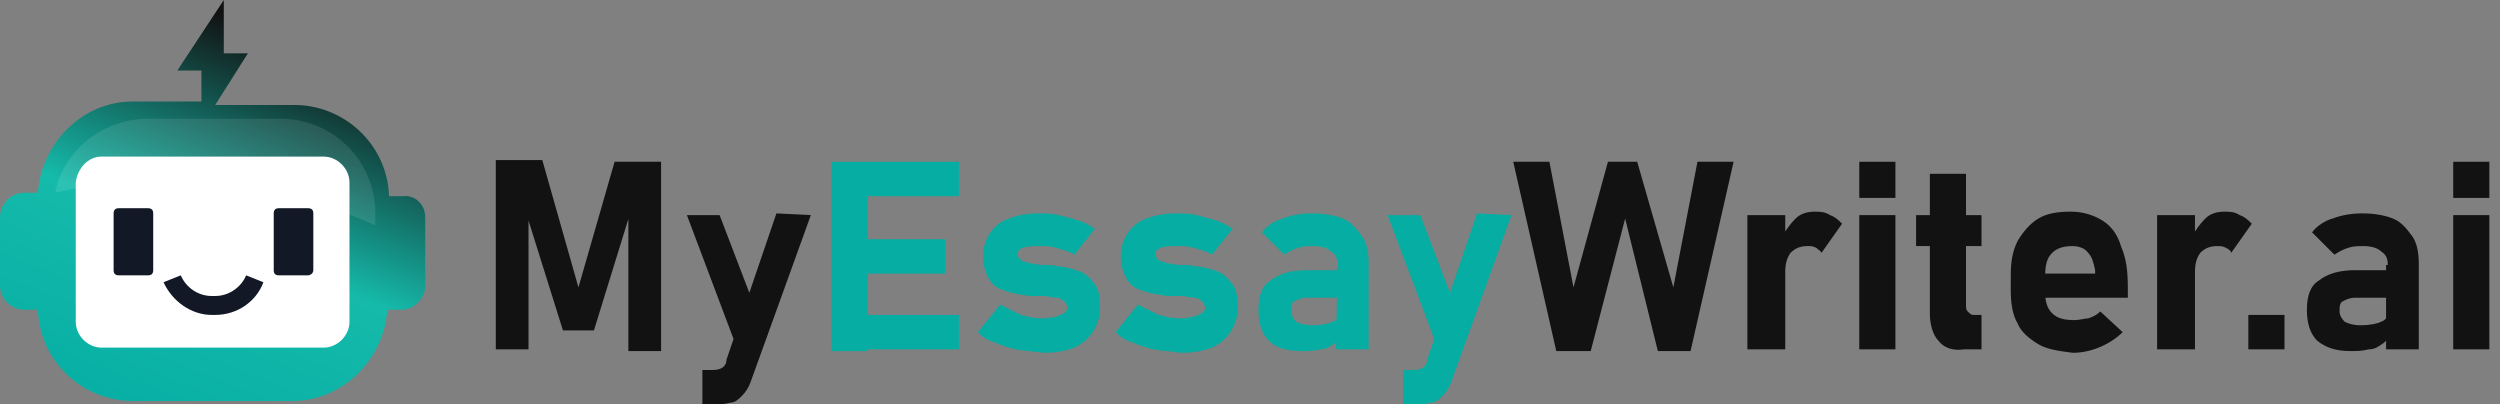
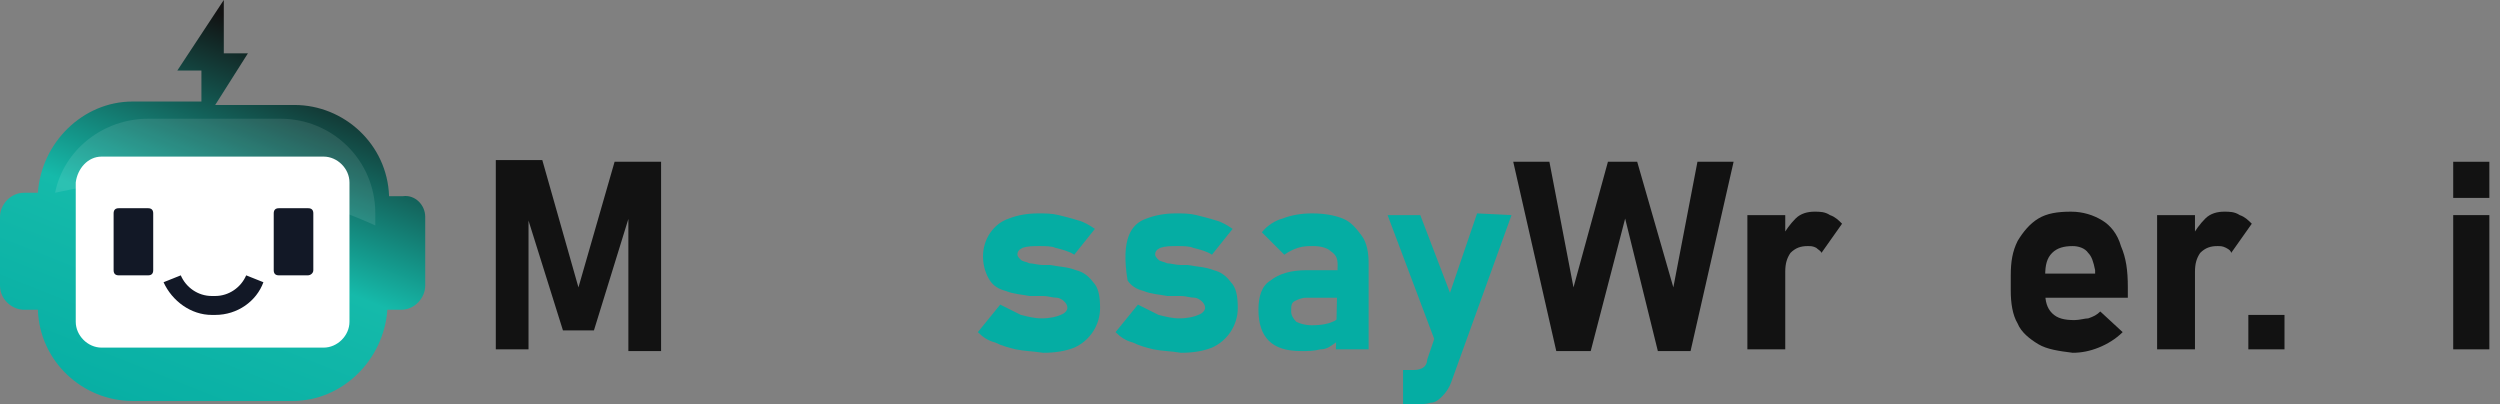
<svg xmlns="http://www.w3.org/2000/svg" width="204" height="33" viewBox="0 0 204 33" fill="none">
  <rect x="0" y="0" width="204" height="33" fill="#808080" stroke="none" />
  <g id="Frame 107540">
    <path id="Vector" d="M50.151 13.2H53.944V28.647H51.275V16.711L51.415 17.413L48.465 26.962H45.937L42.987 17.553L43.127 16.711V28.506H40.458V13.06H44.251L47.201 23.451L50.151 13.2Z" fill="#121212" />
-     <path id="Vector_2" d="M56.051 17.553H58.72L62.372 27.102L60.546 29.489L56.051 17.553ZM66.165 17.553L61.248 31.174C61.108 31.596 60.827 32.017 60.546 32.298C60.265 32.579 59.984 32.86 59.563 32.86C59.141 33 58.579 33 58.017 33H57.315V30.192H58.017C58.298 30.192 58.579 30.192 58.86 30.051C59.141 29.911 59.282 29.63 59.282 29.349L63.356 17.413L66.165 17.553Z" fill="#121212" />
-     <path id="Vector_3" d="M67.851 13.2H70.801V28.647H67.851V13.2ZM68.974 13.2H78.246V16.009H68.974V13.2ZM68.974 19.519H77.122V22.328H68.974V19.519ZM68.974 25.698H78.246V28.506H68.974V25.698Z" fill="#05ADA3" />
    <path id="Vector_4" d="M82.882 28.506C82.321 28.366 81.759 28.226 81.197 27.945C80.635 27.804 80.213 27.523 79.792 27.102L81.618 24.855C82.18 25.136 82.742 25.417 83.304 25.698C83.866 25.838 84.428 25.979 84.99 25.979C85.692 25.979 86.254 25.838 86.535 25.698C86.956 25.558 87.097 25.277 87.097 25.136C87.097 24.855 86.956 24.715 86.816 24.575C86.675 24.434 86.394 24.294 86.254 24.294C85.833 24.294 85.552 24.153 85.13 24.153H84.709H84.287C84.287 24.153 84.287 24.153 84.147 24.153C84.147 24.153 84.147 24.153 84.006 24.153C83.304 24.013 82.742 24.013 82.04 23.732C81.478 23.592 81.056 23.311 80.775 22.889C80.494 22.468 80.213 21.766 80.213 20.924C80.213 19.519 81.056 18.255 82.321 17.834C83.023 17.553 83.866 17.413 84.709 17.413C85.271 17.413 85.833 17.413 86.394 17.553C86.956 17.694 87.518 17.834 87.94 17.974C88.502 18.115 88.923 18.396 89.344 18.677L87.659 20.783C87.237 20.502 86.675 20.362 86.114 20.221C85.833 20.081 85.271 20.081 84.849 20.081C84.287 20.081 83.866 20.081 83.444 20.221C83.163 20.362 83.023 20.502 83.023 20.783C83.023 20.924 83.163 21.064 83.304 21.204C83.444 21.345 83.725 21.345 84.006 21.485C84.287 21.485 84.709 21.626 85.13 21.626H85.271H85.411C85.411 21.626 85.411 21.626 85.552 21.626C85.552 21.626 85.552 21.626 85.692 21.626C86.394 21.766 87.097 21.766 87.799 22.047C88.361 22.187 88.783 22.468 89.204 23.03C89.626 23.451 89.766 24.153 89.766 25.136C89.766 26.541 88.923 27.804 87.659 28.366C86.956 28.647 86.114 28.787 85.13 28.787C84.147 28.647 83.585 28.647 82.882 28.506Z" fill="#05ADA3" />
-     <path id="Vector_5" d="M94.12 28.506C93.558 28.366 92.996 28.226 92.434 27.945C91.872 27.804 91.451 27.523 91.029 27.102L92.856 24.855C93.417 25.136 93.979 25.417 94.541 25.698C95.103 25.838 95.665 25.979 96.227 25.979C96.929 25.979 97.491 25.838 97.772 25.698C98.194 25.558 98.334 25.277 98.334 25.136C98.334 24.855 98.194 24.715 98.053 24.575C97.913 24.434 97.632 24.294 97.491 24.294C97.07 24.294 96.789 24.153 96.368 24.153H95.946H95.525C95.525 24.153 95.525 24.153 95.384 24.153C95.384 24.153 95.384 24.153 95.244 24.153C94.541 24.013 93.979 24.013 93.277 23.732C92.715 23.592 92.294 23.311 92.013 22.889C91.732 22.468 91.451 21.766 91.451 20.924C91.451 19.519 92.294 18.255 93.558 17.834C94.26 17.553 95.103 17.413 95.946 17.413C96.508 17.413 97.07 17.413 97.632 17.553C98.194 17.694 98.756 17.834 99.177 17.974C99.739 18.115 100.16 18.396 100.582 18.677L98.896 20.783C98.475 20.502 97.913 20.362 97.351 20.221C97.07 20.081 96.508 20.081 96.087 20.081C95.525 20.081 95.103 20.081 94.682 20.221C94.401 20.362 94.26 20.502 94.26 20.783C94.26 20.924 94.401 21.064 94.541 21.204C94.682 21.345 94.963 21.345 95.244 21.485C95.525 21.485 95.946 21.626 96.368 21.626H96.508H96.648C96.648 21.626 96.648 21.626 96.789 21.626C96.789 21.626 96.789 21.626 96.929 21.626C97.632 21.766 98.334 21.766 99.037 22.047C99.599 22.187 100.02 22.468 100.441 23.03C100.863 23.451 101.003 24.153 101.003 25.136C101.003 26.541 100.16 27.804 98.896 28.366C98.194 28.647 97.351 28.787 96.368 28.787C95.525 28.647 94.822 28.647 94.12 28.506Z" fill="#05ADA3" />
+     <path id="Vector_5" d="M94.12 28.506C93.558 28.366 92.996 28.226 92.434 27.945C91.872 27.804 91.451 27.523 91.029 27.102L92.856 24.855C93.417 25.136 93.979 25.417 94.541 25.698C95.103 25.838 95.665 25.979 96.227 25.979C96.929 25.979 97.491 25.838 97.772 25.698C98.194 25.558 98.334 25.277 98.334 25.136C98.334 24.855 98.194 24.715 98.053 24.575C97.913 24.434 97.632 24.294 97.491 24.294C97.07 24.294 96.789 24.153 96.368 24.153H95.946H95.525C95.525 24.153 95.525 24.153 95.384 24.153C95.384 24.153 95.384 24.153 95.244 24.153C94.541 24.013 93.979 24.013 93.277 23.732C92.715 23.592 92.294 23.311 92.013 22.889C91.451 19.519 92.294 18.255 93.558 17.834C94.26 17.553 95.103 17.413 95.946 17.413C96.508 17.413 97.07 17.413 97.632 17.553C98.194 17.694 98.756 17.834 99.177 17.974C99.739 18.115 100.16 18.396 100.582 18.677L98.896 20.783C98.475 20.502 97.913 20.362 97.351 20.221C97.07 20.081 96.508 20.081 96.087 20.081C95.525 20.081 95.103 20.081 94.682 20.221C94.401 20.362 94.26 20.502 94.26 20.783C94.26 20.924 94.401 21.064 94.541 21.204C94.682 21.345 94.963 21.345 95.244 21.485C95.525 21.485 95.946 21.626 96.368 21.626H96.508H96.648C96.648 21.626 96.648 21.626 96.789 21.626C96.789 21.626 96.789 21.626 96.929 21.626C97.632 21.766 98.334 21.766 99.037 22.047C99.599 22.187 100.02 22.468 100.441 23.03C100.863 23.451 101.003 24.153 101.003 25.136C101.003 26.541 100.16 27.804 98.896 28.366C98.194 28.647 97.351 28.787 96.368 28.787C95.525 28.647 94.822 28.647 94.12 28.506Z" fill="#05ADA3" />
    <path id="Vector_6" d="M103.532 27.804C102.97 27.243 102.689 26.4 102.689 25.277C102.689 24.153 102.97 23.311 103.673 22.889C104.375 22.328 105.359 22.047 106.623 22.047H109.432L109.573 24.294H106.623C106.201 24.294 105.92 24.434 105.639 24.575C105.359 24.715 105.359 24.996 105.359 25.417C105.359 25.698 105.499 25.979 105.78 26.26C106.061 26.4 106.482 26.541 107.044 26.541C107.887 26.541 108.449 26.4 108.73 26.26C109.151 26.119 109.292 25.838 109.292 25.417L109.573 26.962C109.573 27.383 109.292 27.664 109.011 27.945C108.59 28.226 108.309 28.506 107.747 28.506C107.185 28.647 106.763 28.647 106.201 28.647C104.937 28.647 104.094 28.366 103.532 27.804ZM109.151 21.626C109.151 21.064 109.011 20.783 108.59 20.502C108.309 20.221 107.747 20.081 107.185 20.081C106.763 20.081 106.342 20.081 105.92 20.221C105.499 20.362 105.218 20.502 104.797 20.783L102.97 18.957C103.392 18.396 104.094 17.974 104.656 17.834C105.359 17.553 106.201 17.413 107.044 17.413C108.028 17.413 108.87 17.553 109.573 17.834C110.275 18.115 110.697 18.677 111.118 19.238C111.54 19.8 111.68 20.643 111.68 21.485V28.506H109.011L109.151 21.626Z" fill="#05ADA3" />
    <path id="Vector_7" d="M113.226 17.553H115.895L119.547 27.102L117.721 29.489L113.226 17.553ZM123.34 17.553L118.423 31.174C118.283 31.596 118.002 32.017 117.721 32.298C117.44 32.579 117.159 32.86 116.738 32.86C116.316 33 115.754 33 115.192 33H114.49V30.192H115.192C115.473 30.192 115.754 30.192 116.035 30.051C116.316 29.911 116.457 29.63 116.457 29.349L120.53 17.413L123.34 17.553Z" fill="#05ADA3" />
    <path id="Vector_8" d="M131.207 13.2H133.595L136.545 23.451L138.512 13.2H141.462L137.95 28.647H135.281L132.612 17.834L129.802 28.647H126.992L123.48 13.2H126.431L128.397 23.451L131.207 13.2Z" fill="#121212" />
    <path id="Vector_9" d="M142.586 17.553H145.676V28.506H142.586V17.553ZM148.205 20.221C147.924 20.081 147.784 20.081 147.503 20.081C146.941 20.081 146.519 20.221 146.098 20.642C145.817 21.064 145.676 21.485 145.676 22.187L145.396 19.379C145.676 18.817 146.098 18.255 146.519 17.834C146.941 17.413 147.503 17.272 148.065 17.272C148.486 17.272 148.907 17.272 149.329 17.553C149.75 17.694 150.031 17.974 150.312 18.255L148.627 20.642C148.627 20.502 148.346 20.362 148.205 20.221Z" fill="#121212" />
-     <path id="Vector_10" d="M151.717 13.2H154.667V16.149H151.717V13.2ZM151.717 17.553H154.667V28.506H151.717V17.553Z" fill="#121212" />
-     <path id="Vector_11" d="M156.353 17.553H161.691V20.081H156.353V17.553ZM158.179 27.804C157.757 27.383 157.476 26.54 157.476 25.557V14.183H160.426V24.855C160.426 25.136 160.426 25.277 160.567 25.417C160.707 25.557 160.848 25.698 160.988 25.698H161.691V28.506H160.286C159.303 28.647 158.6 28.366 158.179 27.804Z" fill="#121212" />
    <path id="Vector_12" d="M166.326 28.085C165.623 27.664 164.921 27.102 164.64 26.4C164.219 25.698 164.078 24.715 164.078 23.732V22.468C164.078 21.345 164.219 20.502 164.64 19.66C165.061 18.957 165.623 18.255 166.326 17.834C167.028 17.413 167.871 17.272 168.995 17.272C169.978 17.272 170.821 17.553 171.523 17.974C172.226 18.396 172.788 19.098 173.069 20.081C173.49 21.064 173.631 22.047 173.631 23.451V24.294H166.045V22.328H170.962V22.047C170.821 21.345 170.681 20.923 170.4 20.642C170.119 20.221 169.557 20.081 169.135 20.081C168.433 20.081 167.871 20.221 167.45 20.642C167.028 21.064 166.888 21.625 166.888 22.468V23.872C166.888 24.574 167.028 25.136 167.45 25.557C167.871 25.979 168.433 26.119 169.276 26.119C169.697 26.119 170.119 25.979 170.4 25.979C170.821 25.838 171.102 25.698 171.383 25.417L173.209 27.102C172.647 27.664 171.945 28.085 171.243 28.366C170.54 28.647 169.838 28.787 169.135 28.787C168.012 28.647 167.028 28.506 166.326 28.085Z" fill="#121212" />
    <path id="Vector_13" d="M176.02 17.553H179.11V28.506H176.02V17.553ZM181.639 20.221C181.358 20.081 181.217 20.081 180.936 20.081C180.374 20.081 179.953 20.221 179.531 20.642C179.251 21.064 179.11 21.485 179.11 22.187L178.829 19.379C179.11 18.817 179.531 18.255 179.953 17.834C180.374 17.413 180.936 17.272 181.498 17.272C181.92 17.272 182.341 17.272 182.763 17.553C183.184 17.694 183.465 17.974 183.746 18.255L182.06 20.642C182.06 20.502 181.92 20.362 181.639 20.221Z" fill="#121212" />
    <path id="Vector_14" d="M183.465 25.698H186.415V28.506H183.465V25.698Z" fill="#121212" />
-     <path id="Vector_15" d="M189.084 27.804C188.522 27.243 188.241 26.4 188.241 25.277C188.241 24.153 188.522 23.311 189.225 22.889C189.927 22.328 190.91 22.047 192.175 22.047H194.984L195.125 24.294H192.175C191.753 24.294 191.472 24.434 191.191 24.575C190.91 24.715 190.91 24.996 190.91 25.417C190.91 25.698 191.051 25.979 191.332 26.26C191.613 26.4 192.034 26.54 192.596 26.54C193.439 26.54 194.001 26.4 194.282 26.26C194.703 26.119 194.844 25.838 194.844 25.417L195.125 26.962C195.125 27.383 194.844 27.664 194.563 27.945C194.141 28.226 193.86 28.506 193.298 28.506C192.737 28.647 192.315 28.647 191.753 28.647C190.629 28.647 189.786 28.366 189.084 27.804ZM194.844 21.625C194.844 21.064 194.703 20.783 194.282 20.502C194.001 20.221 193.439 20.081 192.877 20.081C192.456 20.081 192.034 20.081 191.613 20.221C191.191 20.362 190.91 20.502 190.489 20.783L188.663 18.957C189.084 18.396 189.786 17.974 190.348 17.834C191.051 17.553 191.894 17.413 192.737 17.413C193.72 17.413 194.563 17.553 195.265 17.834C195.968 18.115 196.389 18.677 196.81 19.238C197.232 19.8 197.372 20.643 197.372 21.485V28.506H194.703V21.625H194.844Z" fill="#121212" />
    <path id="Vector_16" d="M200.182 13.2H203.132V16.149H200.182V13.2ZM200.182 17.553H203.132V28.506H200.182V17.553Z" fill="#121212" />
    <path id="Vector_17" d="M34.698 17.694V23.311C34.698 24.294 33.855 25.277 32.731 25.277H31.608C31.327 29.349 27.955 32.719 23.881 32.719H10.817C6.743 32.719 3.231 29.489 3.091 25.277H1.967C0.983 25.277 0 24.434 0 23.311V17.694C0 16.711 0.843 15.728 1.967 15.728H3.091C3.371 11.655 6.743 8.285 10.817 8.285H16.436V5.757H14.469L18.262 0V4.353H20.229L17.56 8.566H24.022C28.096 8.566 31.608 11.796 31.748 16.009H32.872C33.855 15.868 34.698 16.711 34.698 17.694Z" fill="url(#paint0_linear_652_681)" />
    <path id="Vector_18" opacity="0.1" d="M30.625 17.413V18.396C20.651 13.902 11.38 14.183 4.496 15.728C5.198 12.217 8.429 9.689 12.082 9.689H22.899C27.113 9.689 30.625 13.06 30.625 17.413Z" fill="white" />
    <path id="Vector_19" d="M8.288 12.779H26.41C27.533 12.779 28.517 13.762 28.517 14.885V26.26C28.517 27.383 27.533 28.366 26.41 28.366H8.288C7.164 28.366 6.181 27.383 6.181 26.26V14.885C6.321 13.762 7.164 12.779 8.288 12.779Z" fill="white" />
    <path id="Vector_20" d="M9.693 16.991H12.081C12.362 16.991 12.502 17.132 12.502 17.413V22.047C12.502 22.328 12.362 22.468 12.081 22.468H9.693C9.412 22.468 9.271 22.328 9.271 22.047V17.413C9.271 17.132 9.412 16.991 9.693 16.991Z" fill="#121826" />
    <path id="Vector_21" d="M25.145 22.468H22.757C22.476 22.468 22.336 22.328 22.336 22.047V17.413C22.336 17.132 22.476 16.991 22.757 16.991H25.145C25.427 16.991 25.567 17.132 25.567 17.413V22.047C25.567 22.328 25.286 22.468 25.145 22.468Z" fill="#121826" />
    <path id="Vector_22" d="M17.56 25.698H17.279C15.593 25.698 14.048 24.575 13.346 23.03L14.751 22.468C15.172 23.451 16.155 24.153 17.279 24.153H17.56C18.684 24.153 19.667 23.451 20.089 22.468L21.494 23.03C20.931 24.575 19.386 25.698 17.56 25.698Z" fill="#121826" />
  </g>
  <defs>
    <linearGradient id="paint0_linear_652_681" x1="11.05" y1="36.485" x2="24.131" y2="3.556" gradientUnits="userSpaceOnUse">
      <stop stop-color="#05ADA3" />
      <stop offset="0.51" stop-color="#15BAAA" />
      <stop offset="1" stop-color="#121212" />
    </linearGradient>
  </defs>
</svg>